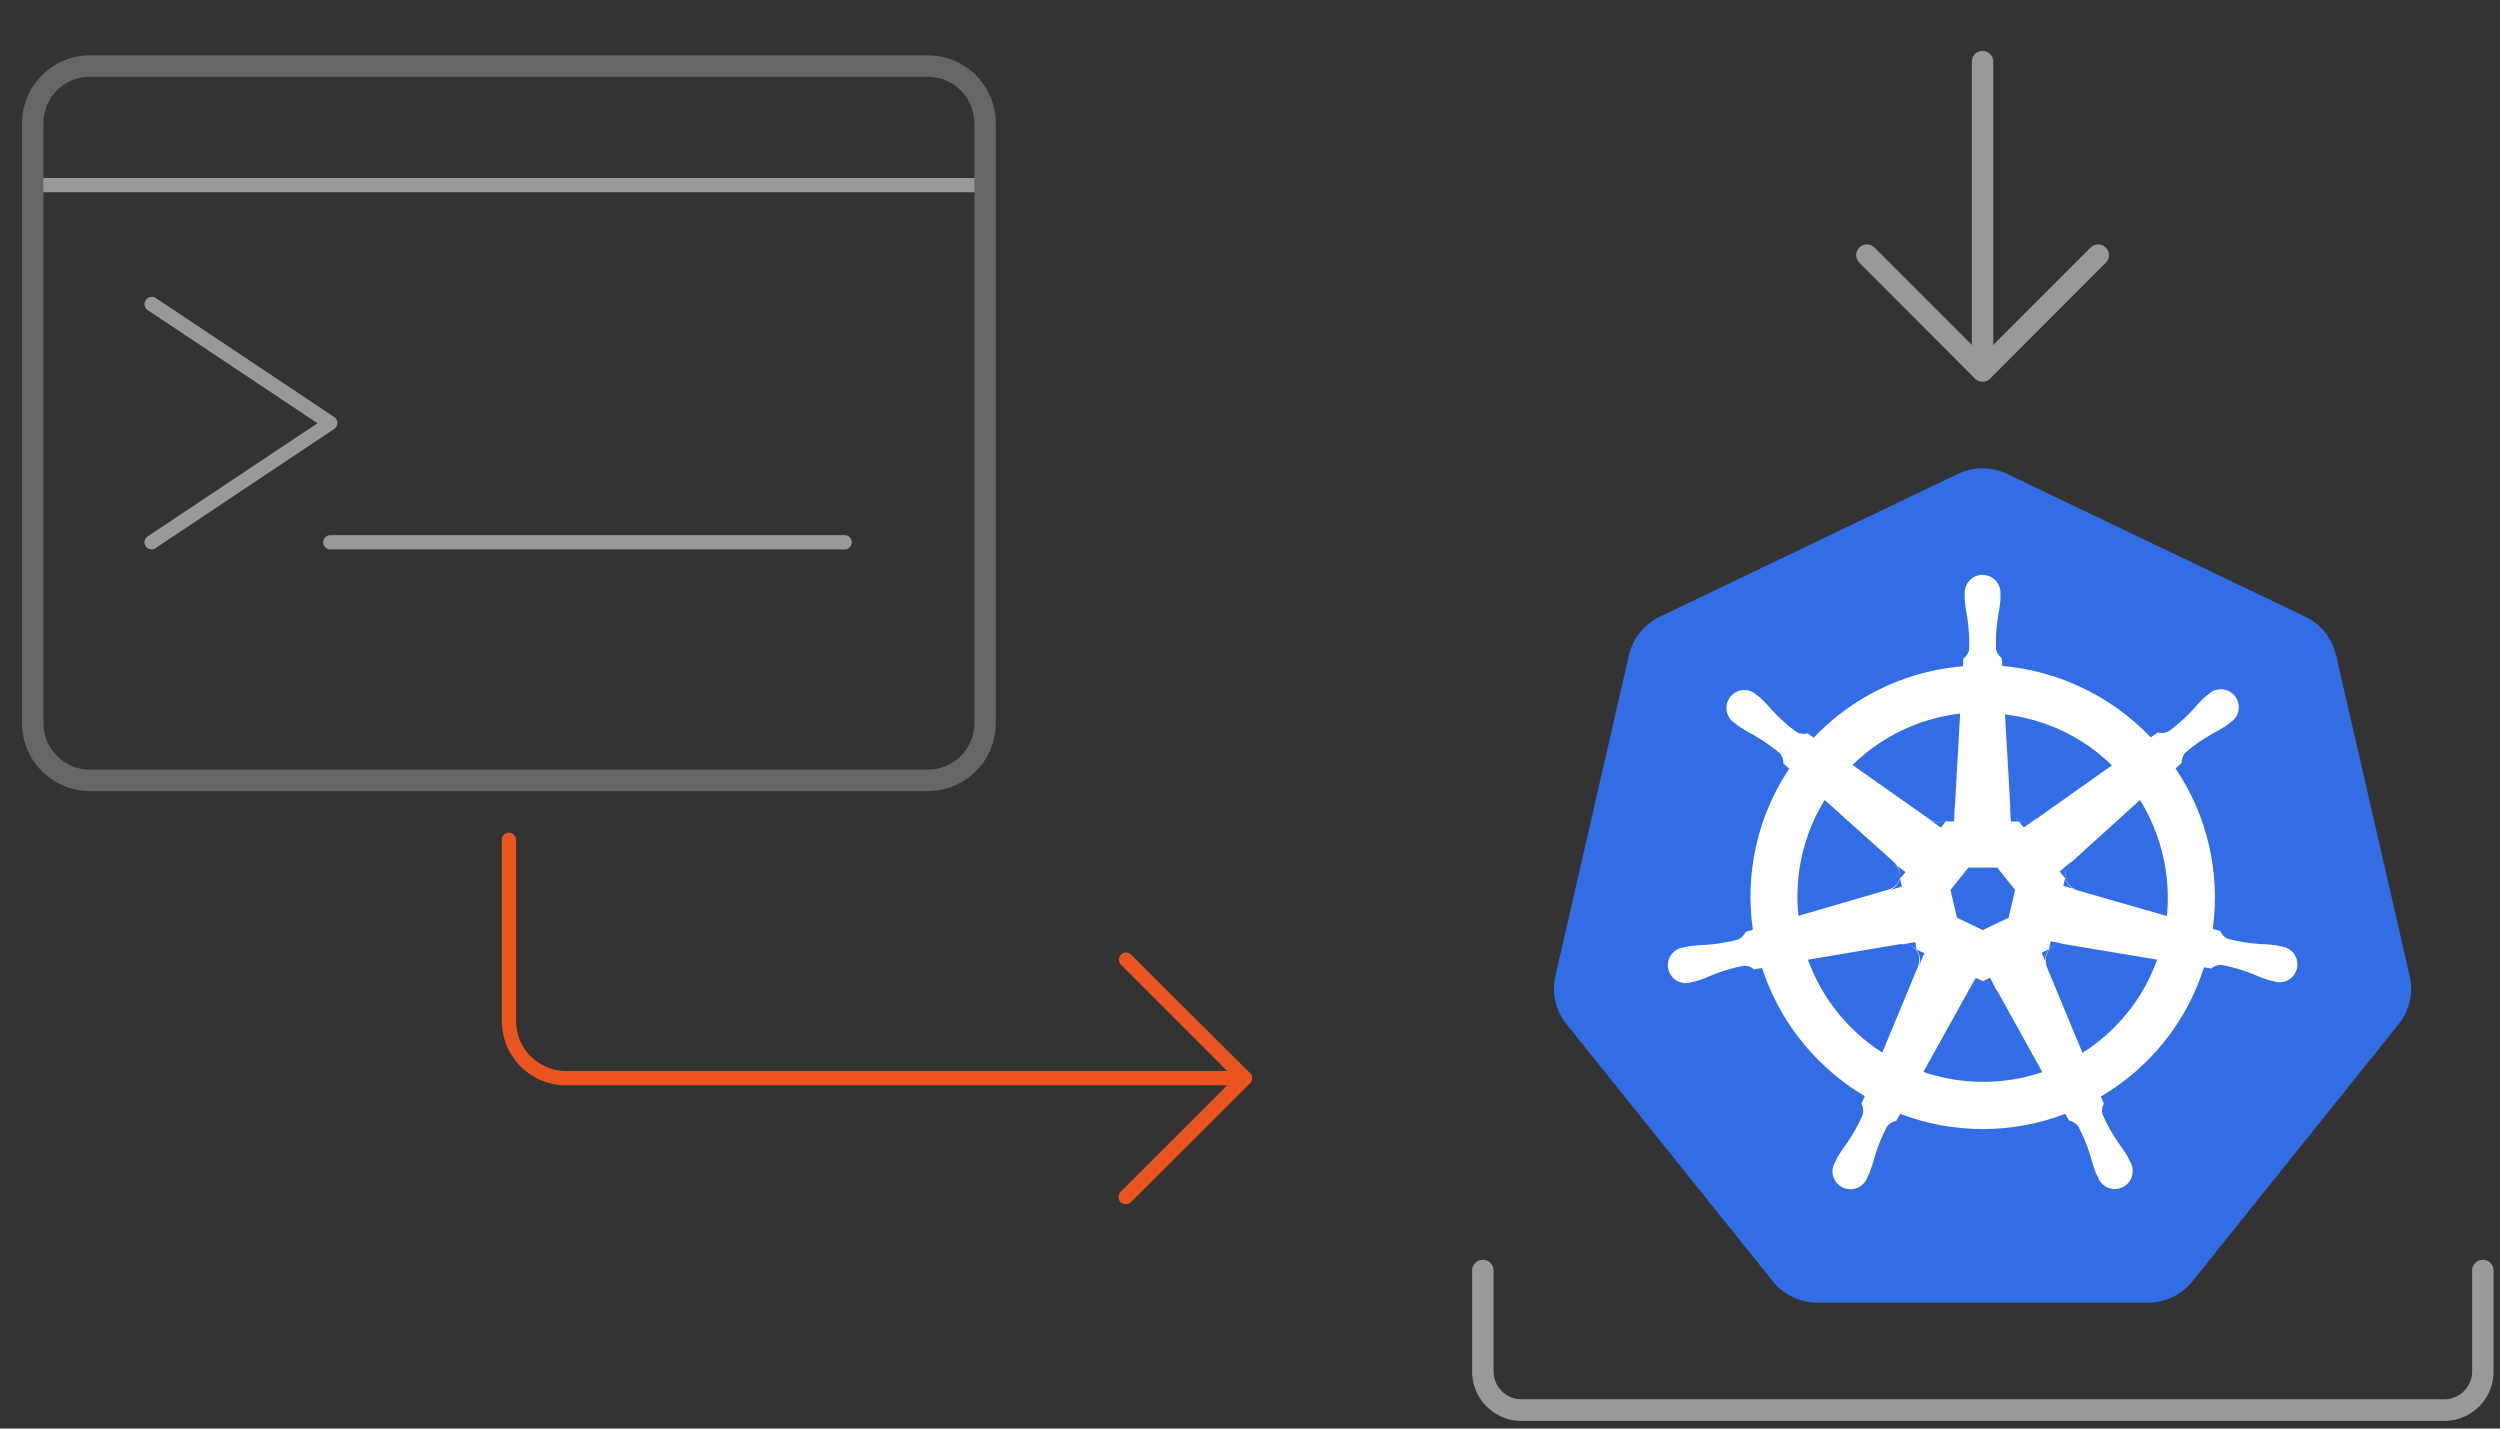
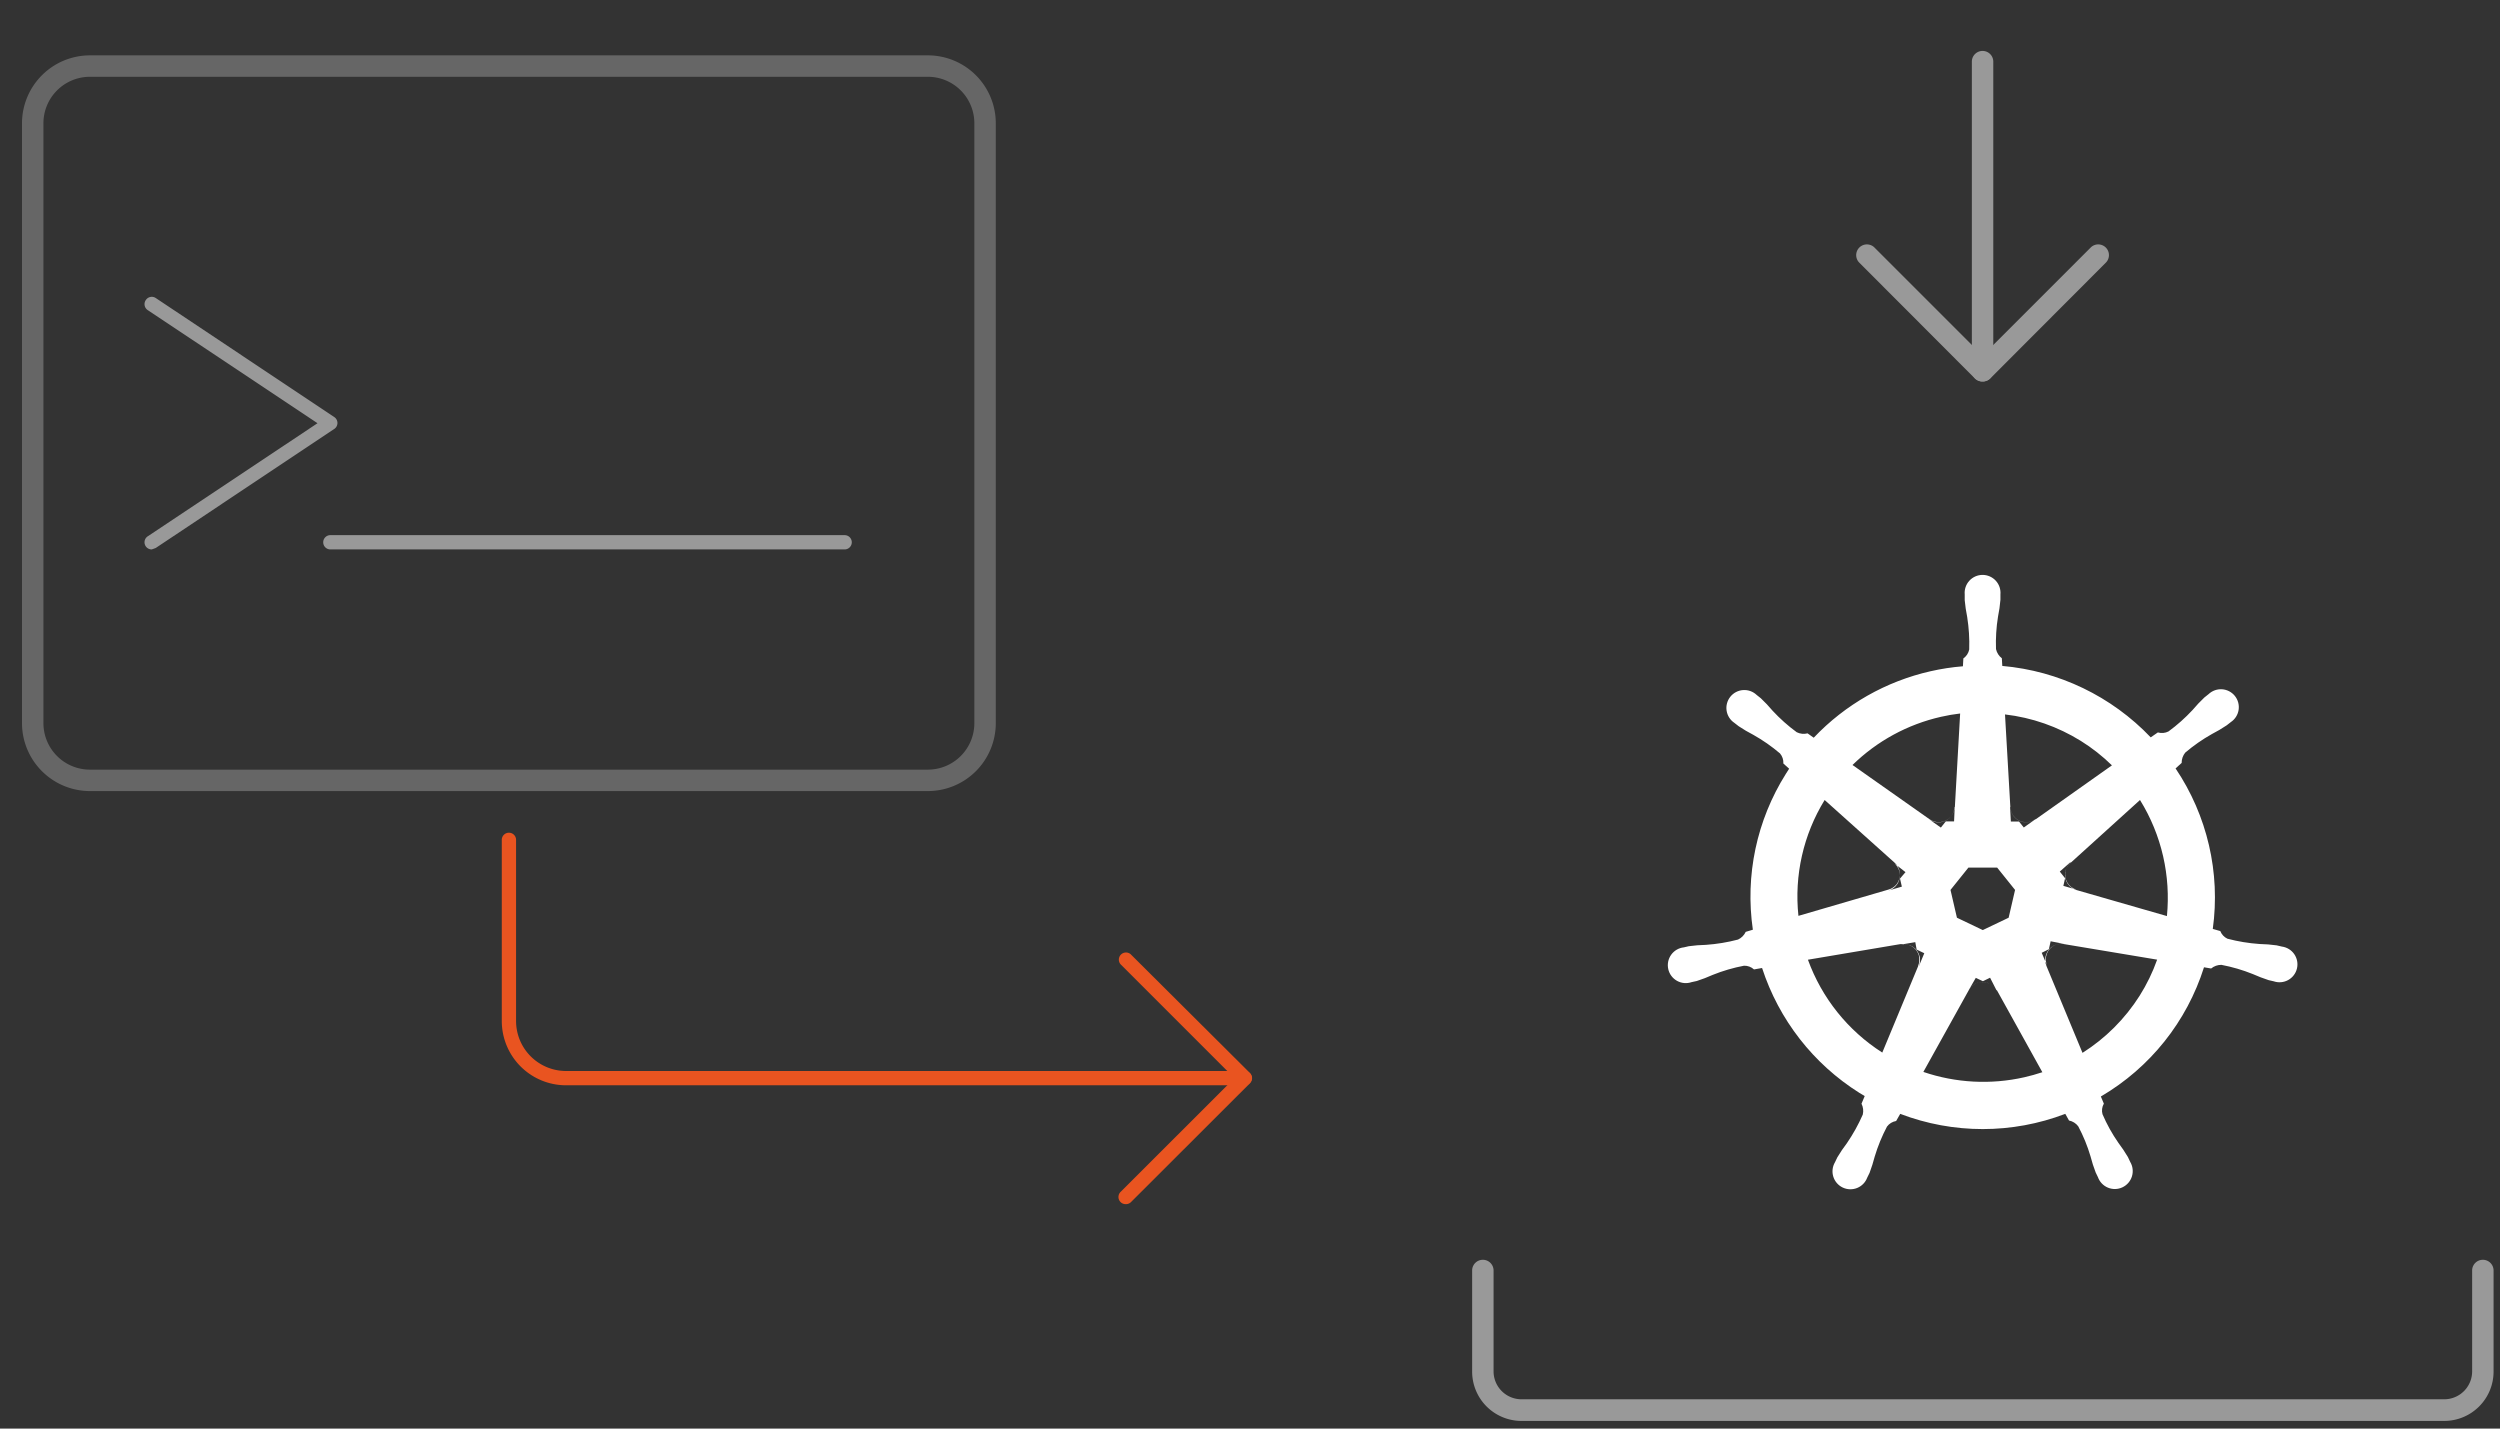
<svg xmlns="http://www.w3.org/2000/svg" id="artwork_2" data-name="artwork 2" viewBox="0 0 350 200">
  <rect x="0" y="0" width="350" height="200" fill="#333333" stroke="none" />
  <defs>
    <style>.cls-1{fill:none;}.cls-2{fill:#999;}.cls-3{fill:#666;}.cls-4{fill:#e95420;}.cls-5{clip-path:url(#clip-path);}.cls-6{clip-path:url(#clip-path-2);}.cls-7{fill:#326de6;}.cls-8{clip-path:url(#clip-path-3);}.cls-9{fill:#fff;}</style>
    <clipPath id="clip-path">
      <path class="cls-1" d="M218.85,142.74a7.17,7.17,0,0,0,.45.63l28.88,36a8,8,0,0,0,6.23,3h46.31a8,8,0,0,0,6.23-3l28.87-36a7.93,7.93,0,0,0,1.54-6.72L327.05,91.72a8,8,0,0,0-4.31-5.38L281,66.35a8,8,0,0,0-6.92,0l-41.72,20a8,8,0,0,0-4.31,5.38l-10.3,44.93a7.86,7.86,0,0,0,1.09,6.08Z" />
    </clipPath>
    <clipPath id="clip-path-2">
      <rect class="cls-1" x="-217.44" y="-37.16" width="722.73" height="725" />
    </clipPath>
    <clipPath id="clip-path-3">
      <path class="cls-1" d="M278.51,137.7a2.18,2.18,0,0,1,1,.94h.06l6.36,11.47c-.83.28-1.68.51-2.54.71a26,26,0,0,1-14.12-.75l6.35-11.43a2.23,2.23,0,0,1,1.87-1.16A2.14,2.14,0,0,1,278.51,137.7Zm1,.94h0a2.15,2.15,0,0,0-1-.94,2.2,2.2,0,0,0-2.9.94l1-1.74,1,.47,1-.49Zm-10.86-4.73a2.21,2.21,0,0,1-.13,1.35l0,.05-5,12.05a25.9,25.9,0,0,1-10.41-13l12.92-2.18h.45A2.2,2.2,0,0,1,268.68,133.91ZM289,132.18l13,2.17a25.3,25.3,0,0,1-2.45,5.05,25.82,25.82,0,0,1-8,8l-5.05-12.17a2.24,2.24,0,0,1,1.08-2.87,2.19,2.19,0,0,1,1-.22A2,2,0,0,1,289,132.18Zm-20.67.76,1.07.51-.77,1.86,0-.05a2.14,2.14,0,0,0,.12-1.35,2.2,2.2,0,0,0-2.55-1.68l0,0,1.94-.33Zm20.69-.79,0,0a2.23,2.23,0,0,0-1.36.18,2.2,2.2,0,0,0-1.07,2.85v0l-.75-1.79,1-.5.25-1.11Zm-9.42-10.69,2.51,3.13-.9,3.89-3.62,1.73-3.62-1.73-.9-3.89,2.51-3.13Zm-12.83.64L266,123l.26,1.13-1.89.55v0a2.2,2.2,0,0,0,.86-3.79v0Zm23.11-1.32a2.13,2.13,0,0,0-.7,1.17,2.19,2.19,0,0,0,1.56,2.61l0,0-1.87-.54.24-1.07-.74-.93,1.48-1.31ZM273.57,115h-1.16l-.69.86-1.62-1.14h0a2.22,2.22,0,0,0,3.51-1.68l.05,0Zm7.88-2a2.21,2.21,0,0,0,3.51,1.69h0l-1.63,1.16-.67-.84h-1.14l-.11-2Zm21.39,6.89a26.19,26.19,0,0,1,.53,8.36l-12.65-3.64v0a2.2,2.2,0,0,1-.87-3.78L299.6,112A25.94,25.94,0,0,1,302.84,119.89Zm-37.58.9v0a2.2,2.2,0,0,1,.27,3,2.16,2.16,0,0,1-1.14.75l-12.61,3.68A25.78,25.78,0,0,1,255.45,112Zm26.06-17.06a25.52,25.52,0,0,1,4.35,3.42L285,114.7l-.05,0a2.2,2.2,0,0,1-3.5-1.68l-.75-13A25.79,25.79,0,0,1,291.32,103.73ZM273.68,113l-.05,0a2.21,2.21,0,0,1-3.5,1.69l-10.78-7.59a25.89,25.89,0,0,1,12.4-6.75,24.85,24.85,0,0,1,2.67-.46Zm1.38-29.72c0,.27,0,.55,0,.75a21.42,21.42,0,0,0,.35,2.37,24.05,24.05,0,0,1,.28,4.53,2,2,0,0,1-.82,1.25l-.06,1.1a31.65,31.65,0,0,0-4.52.69,32.42,32.42,0,0,0-16.37,9.31l-.86-.61a2.18,2.18,0,0,1-1.52-.16,23.61,23.61,0,0,1-3.37-3,20.67,20.67,0,0,0-1.65-1.75c-.16-.14-.42-.33-.59-.47a2.51,2.51,0,1,0-3.12,3.91c.22.17.43.35.59.46a20.32,20.32,0,0,0,2.07,1.22,23.57,23.57,0,0,1,3.73,2.6,2,2,0,0,1,.47,1.41l.81.73-.46.72a32.25,32.25,0,0,0-4.62,21.82l-1,.3a2.21,2.21,0,0,1-1.08,1.08,24.41,24.41,0,0,1-4.49.74,20.19,20.19,0,0,0-2.4.19l-.69.16a2.51,2.51,0,1,0,1.08,4.87l.73-.16a21.75,21.75,0,0,0,2.24-.86,23.46,23.46,0,0,1,4.37-1.28,2,2,0,0,1,1.4.52l1.13-.2A32.55,32.55,0,0,0,260.31,153l.75.45-.45,1.07a2.23,2.23,0,0,1,.18,1.52,24.47,24.47,0,0,1-2.22,4,20.33,20.33,0,0,0-1.35,2l-.32.67a2.51,2.51,0,1,0,4.51,2.16c.12-.24.25-.49.33-.67a22.08,22.08,0,0,0,.72-2.28,23.51,23.51,0,0,1,1.72-4.2,2,2,0,0,1,1.28-.78l.57-1a32.4,32.4,0,0,0,23.11,0l.52.93a2.14,2.14,0,0,1,1.29.81,22.51,22.51,0,0,1,1.72,4.2,20,20,0,0,0,.73,2.28c.08.19.21.44.31.64a2.51,2.51,0,1,0,4.52-2.13c-.12-.25-.23-.5-.32-.68a20.93,20.93,0,0,0-1.34-2,22.61,22.61,0,0,1-2.22-4,1.93,1.93,0,0,1,.19-1.48l-.42-1a32.21,32.21,0,0,0,14.44-18.09l1,.17a2.22,2.22,0,0,1,1.44-.51,23.46,23.46,0,0,1,4.37,1.28,22.67,22.67,0,0,0,2.24.86l.7.16a2.51,2.51,0,1,0,1.15-4.86l-.73-.17a20.19,20.19,0,0,0-2.4-.19,24.41,24.41,0,0,1-4.49-.74,2,2,0,0,1-1-1.07l-1.05-.3a32.33,32.33,0,0,0-5.21-22.47l.85-.77a2.27,2.27,0,0,1,.5-1.44,23.57,23.57,0,0,1,3.73-2.6,20.32,20.32,0,0,0,2.07-1.22c.17-.12.41-.33.59-.46a2.51,2.51,0,1,0-3.12-3.91c-.22.17-.44.34-.59.47a20.67,20.67,0,0,0-1.65,1.75,23.61,23.61,0,0,1-3.37,3,2,2,0,0,1-1.49.14l-1,.69a32.65,32.65,0,0,0-20.78-10l-.06-1.07a2.22,2.22,0,0,1-.82-1.29,23.24,23.24,0,0,1,.28-4.53,19.31,19.31,0,0,0,.34-2.37c0-.22,0-.53,0-.75a2.51,2.51,0,1,0-5,0Z" />
    </clipPath>
  </defs>
  <title>Artboard 1</title>
-   <path class="cls-2" d="M137.91,26.92H4.58a1,1,0,1,1,0-2H137.91a1,1,0,0,1,0,2Z" />
-   <path class="cls-2" d="M21.25,76.92a1,1,0,0,1-.56-1.84L44.45,59.25,20.69,43.42A1,1,0,0,1,20.42,42a1,1,0,0,1,1.38-.28l25,16.67a1,1,0,0,1,0,1.66l-25,16.67A1,1,0,0,1,21.25,76.92Z" />
+   <path class="cls-2" d="M21.25,76.92a1,1,0,0,1-.56-1.84L44.45,59.25,20.69,43.42A1,1,0,0,1,20.42,42a1,1,0,0,1,1.38-.28l25,16.67a1,1,0,0,1,0,1.66l-25,16.67Z" />
  <path class="cls-2" d="M118.25,76.92h-72a1,1,0,0,1,0-2h72a1,1,0,0,1,0,2Z" />
  <path class="cls-3" d="M129.91,110.75H12.58a9.52,9.52,0,0,1-9.5-9.5v-84a9.52,9.52,0,0,1,9.5-9.5H129.91a9.51,9.51,0,0,1,9.5,9.5v84A9.51,9.51,0,0,1,129.91,110.75ZM12.58,10.75a6.51,6.51,0,0,0-6.5,6.5v84a6.51,6.51,0,0,0,6.5,6.5H129.91a6.51,6.51,0,0,0,6.5-6.5v-84a6.51,6.51,0,0,0-6.5-6.5Z" />
  <path class="cls-4" d="M174.25,151.94h-95a9,9,0,0,1-9-9V117.58a1,1,0,1,1,2,0v25.36a7,7,0,0,0,7,7h95a1,1,0,0,1,0,2Z" />
  <path class="cls-4" d="M157.58,168.58a1,1,0,0,1-.7-1.71l15.94-15.93L156.88,135a1,1,0,0,1,1.41-1.41L175,150.23a1,1,0,0,1,.29.71,1.05,1.05,0,0,1-.29.71l-16.66,16.64A1,1,0,0,1,157.58,168.58Z" />
  <path class="cls-2" d="M342.16,198.93H213a6.91,6.91,0,0,1-6.9-6.9V177.87a1.5,1.5,0,0,1,3,0V192a3.91,3.91,0,0,0,3.9,3.9h129.2a3.91,3.91,0,0,0,3.9-3.9V177.87a1.5,1.5,0,0,1,3,0V192A6.91,6.91,0,0,1,342.16,198.93Z" />
  <g class="cls-5">
    <g class="cls-6">
-       <rect class="cls-7" x="215.29" y="63.29" width="124.55" height="121.36" />
-     </g>
+       </g>
  </g>
  <path class="cls-1" d="M218.85,142.74a7.17,7.17,0,0,0,.45.63l28.88,36a8,8,0,0,0,6.23,3h46.31a8,8,0,0,0,6.23-3l28.87-36a7.93,7.93,0,0,0,1.54-6.72L327.05,91.72a8,8,0,0,0-4.31-5.38L281,66.35a8,8,0,0,0-6.92,0l-41.72,20a8,8,0,0,0-4.31,5.38l-10.3,44.93a7.86,7.86,0,0,0,1.09,6.08Z" />
  <g class="cls-8">
    <g class="cls-6">
      <rect class="cls-9" x="231.2" y="78.29" width="92.73" height="90.45" />
    </g>
  </g>
  <path class="cls-2" d="M277.56,53.41A1.51,1.51,0,0,1,276.5,53L260.27,36.74a1.5,1.5,0,0,1,2.12-2.12l15.17,15.17,15.17-15.17a1.5,1.5,0,0,1,2.12,2.12L278.62,53A1.51,1.51,0,0,1,277.56,53.41Z" />
  <path class="cls-2" d="M277.56,53.41a1.5,1.5,0,0,1-1.5-1.5V8.63a1.5,1.5,0,1,1,3,0V51.91A1.5,1.5,0,0,1,277.56,53.41Z" />
</svg>